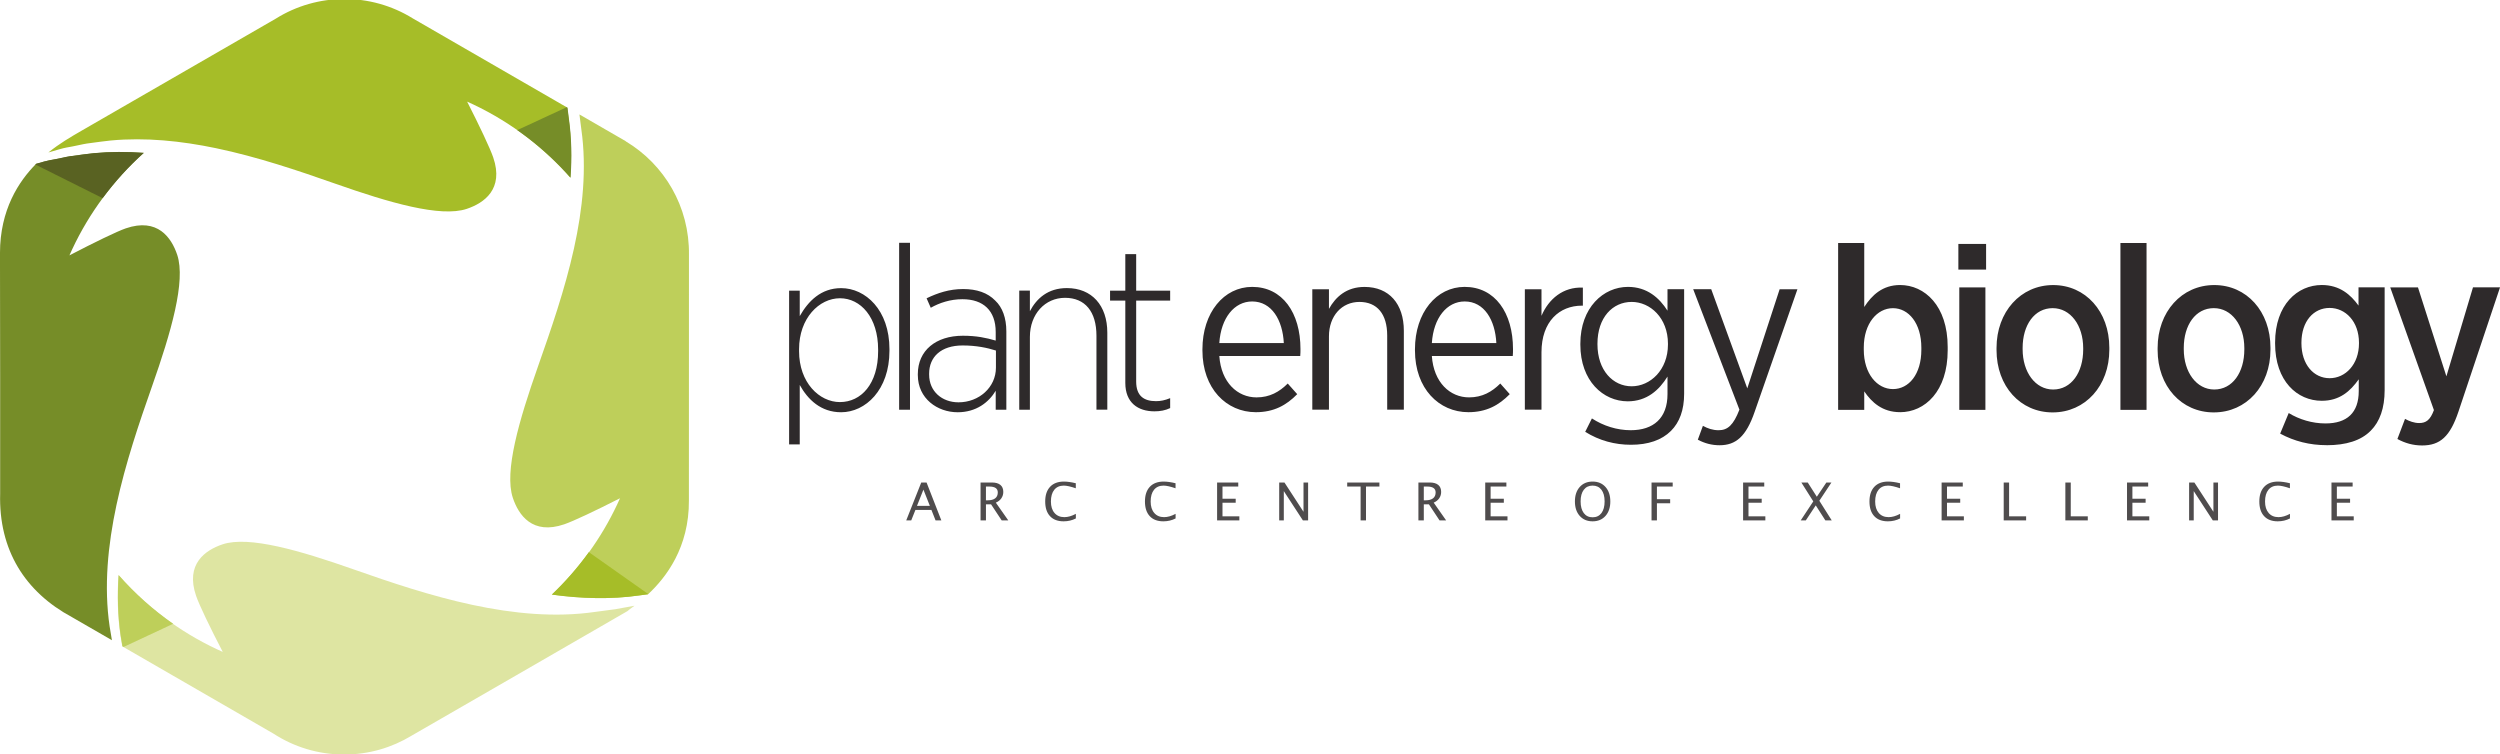
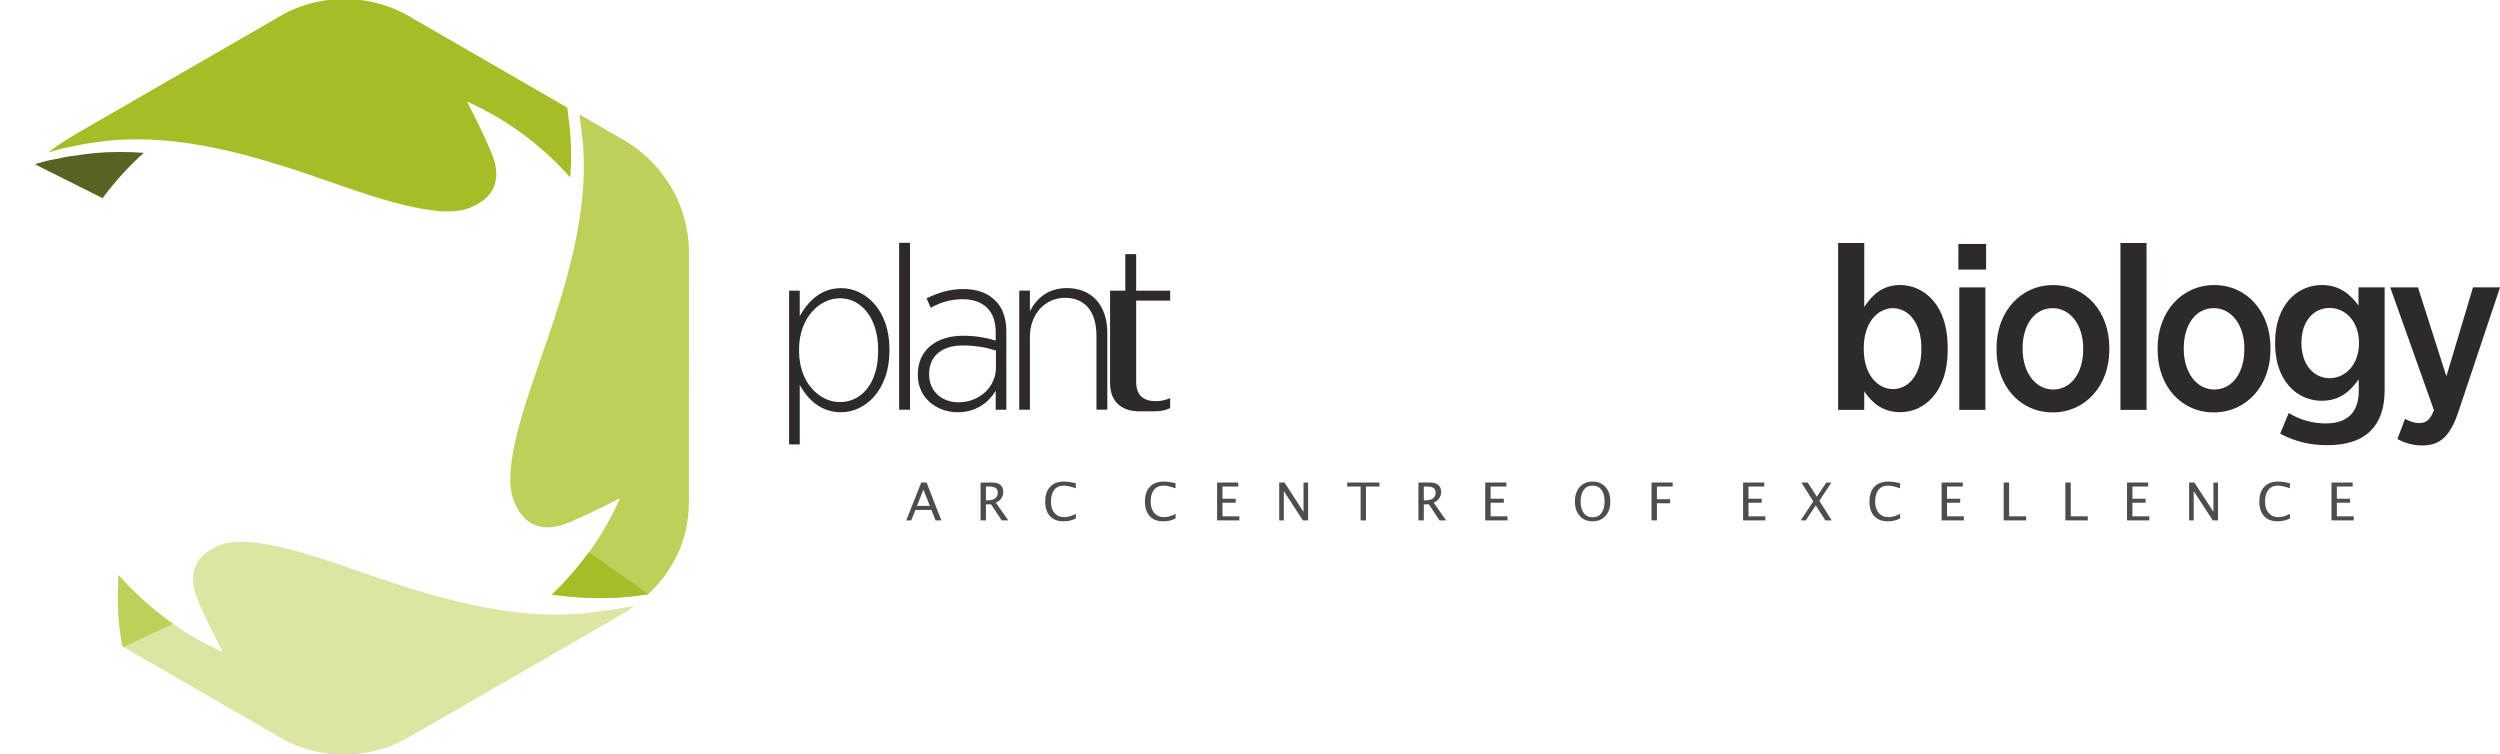
<svg xmlns="http://www.w3.org/2000/svg" xml:space="preserve" height="210.9" width="699" version="1.1">
  <defs>
    <clipPath id="clipPath18" clipPathUnits="userSpaceOnUse">
      <path d="m17 336h561v170h-561v-170z" />
    </clipPath>
  </defs>
  <g transform="matrix(1.25 0 0 -1.25 -23.24 632.5)">
    <g clip-path="url(#clipPath18)">
      <g fill="#2e2a2b">
-         <path d="m195.1 406.6h2.379v13.29c1.809-3.256 4.706-6.101 9.256-6.101 5.428 0 10.81 4.964 10.81 13.75v0.362c0 8.79-5.378 13.65-10.81 13.65-4.498 0-7.343-2.894-9.256-6.256v5.689h-2.379v-34.38zm11.38 9.461c-4.654 0-9.152 4.395-9.152 11.38v0.466c0 6.927 4.498 11.38 9.152 11.38 4.602 0 8.531-4.242 8.531-11.48v-0.362c0-7.343-3.826-11.38-8.531-11.38zm13.23-1.706h2.43v37.33h-2.43v-37.33zm13.07-0.569c4.188 0 6.981 2.223 8.531 4.809v-4.24h2.379v17.53c0 2.998-0.88 5.378-2.482 6.877-1.706 1.758-4.136 2.584-7.188 2.584-3.101 0-5.687-0.878-8.169-2.066l0.932-2.122c1.913 1.087 4.343 1.915 7.082 1.915 4.654 0 7.446-2.534 7.446-7.343v-1.913c-2.12 0.621-4.292 1.085-7.341 1.085-6.051 0-10.08-3.308-10.08-8.581v-0.209c0-5.273 4.395-8.324 8.894-8.324zm0.207 2.223c-3.67 0-6.567 2.43-6.567 6.204v0.207c0 3.722 2.637 6.308 7.496 6.308 3.051 0 5.482-0.515 7.446-1.136v-3.826c0-4.395-3.774-7.757-8.376-7.757zm13.59-1.654h2.381v16.29c0 5.12 3.412 8.738 7.858 8.738 4.498 0 7.03-3.101 7.03-8.48v-16.54h2.43v17.22c0 6.101-3.464 9.978-9.047 9.978-4.24 0-6.774-2.325-8.272-5.169v4.602h-2.381v-26.63zm30.24-0.362c1.292 0 2.43 0.207 3.517 0.725v2.223c-1.139-0.466-2.12-0.673-3.155-0.673-2.638 0-4.447 1.087-4.447 4.395v18.1h7.602v2.223h-7.602v8.169h-2.43v-8.169h-3.412v-2.223h3.412v-18.41c0-4.445 2.844-6.36 6.515-6.36" />
-         <path d="m299.5 413.8c4.033 0 6.825 1.553 9.254 4.033l-2.12 2.379c-1.861-1.861-4.033-3.101-6.979-3.101-4.24 0-7.912 3.308-8.326 9.254h18.1c0.052 0.466 0.052 1.19 0.052 1.553 0 8.117-4.033 13.91-10.81 13.91-6.308 0-11.12-5.739-11.12-13.96v-0.259c0-8.531 5.378-13.81 11.94-13.81zm-8.171 15.46c0.362 5.635 3.362 9.308 7.343 9.308 4.395 0 6.825-4.188 7.084-9.308h-14.43zm20.8-14.89h3.724v16.39c0 4.602 2.894 7.705 6.824 7.705 3.931 0 6.204-2.689 6.204-7.498v-16.6h3.724v17.63c0 6.049-3.31 9.823-8.79 9.823-4.033 0-6.463-2.221-7.962-4.911v4.393h-3.724v-26.94zm34.91-0.569c4.035 0 6.825 1.553 9.256 4.033l-2.12 2.379c-1.861-1.861-4.033-3.101-6.981-3.101-4.24 0-7.91 3.308-8.324 9.254h18.1c0.052 0.466 0.052 1.19 0.052 1.553 0 8.117-4.033 13.91-10.81 13.91-6.308 0-11.12-5.739-11.12-13.96v-0.259c0-8.531 5.376-13.81 11.94-13.81zm-8.169 15.46c0.362 5.635 3.36 9.308 7.343 9.308 4.395 0 6.823-4.188 7.082-9.308h-14.43zm20.8-14.89h3.722v12.82c0 6.929 4.033 10.44 9.049 10.44h0.207v4.033c-4.395 0.207-7.654-2.532-9.256-6.308v5.946h-3.722v-26.94zm23.74-7.858c3.826 0 6.877 1.033 8.945 3.101 1.913 1.913 2.946 4.654 2.946 8.326v23.37h-3.722v-4.807c-1.809 2.842-4.55 5.325-8.842 5.325-5.48 0-10.65-4.602-10.65-12.72v-0.207c0-8.117 5.12-12.67 10.6-12.67 4.292 0 7.03 2.534 8.892 5.534v-3.931c0-5.376-3.153-8.066-8.221-8.066-3.101 0-6.153 0.983-8.686 2.638l-1.499-2.998c3.153-1.967 6.618-2.896 10.24-2.896zm0.155 13.08c-4.188 0-7.652 3.567-7.652 9.409v0.103c0 5.894 3.412 9.359 7.652 9.359 4.136 0 8.117-3.569 8.117-9.359v-0.155c0-5.739-3.981-9.357-8.117-9.357zm25.86-0.466-8.066 22.18h-4.033l10.34-26.94c-1.344-3.464-2.635-4.602-4.654-4.602-1.344 0-2.48 0.414-3.515 0.983l-1.137-3.103c1.551-0.826 3.153-1.24 4.859-1.24 3.621 0 5.946 1.913 7.86 7.496l9.564 27.4h-3.981l-7.239-22.18" />
+         <path d="m195.1 406.6h2.379v13.29c1.809-3.256 4.706-6.101 9.256-6.101 5.428 0 10.81 4.964 10.81 13.75v0.362c0 8.79-5.378 13.65-10.81 13.65-4.498 0-7.343-2.894-9.256-6.256v5.689h-2.379v-34.38zm11.38 9.461c-4.654 0-9.152 4.395-9.152 11.38v0.466c0 6.927 4.498 11.38 9.152 11.38 4.602 0 8.531-4.242 8.531-11.48v-0.362c0-7.343-3.826-11.38-8.531-11.38zm13.23-1.706h2.43v37.33h-2.43v-37.33zm13.07-0.569c4.188 0 6.981 2.223 8.531 4.809v-4.24h2.379v17.53c0 2.998-0.88 5.378-2.482 6.877-1.706 1.758-4.136 2.584-7.188 2.584-3.101 0-5.687-0.878-8.169-2.066l0.932-2.122c1.913 1.087 4.343 1.915 7.082 1.915 4.654 0 7.446-2.534 7.446-7.343v-1.913c-2.12 0.621-4.292 1.085-7.341 1.085-6.051 0-10.08-3.308-10.08-8.581v-0.209c0-5.273 4.395-8.324 8.894-8.324zm0.207 2.223c-3.67 0-6.567 2.43-6.567 6.204v0.207c0 3.722 2.637 6.308 7.496 6.308 3.051 0 5.482-0.515 7.446-1.136v-3.826c0-4.395-3.774-7.757-8.376-7.757zm13.59-1.654h2.381v16.29c0 5.12 3.412 8.738 7.858 8.738 4.498 0 7.03-3.101 7.03-8.48v-16.54h2.43v17.22c0 6.101-3.464 9.978-9.047 9.978-4.24 0-6.774-2.325-8.272-5.169v4.602h-2.381v-26.63zm30.24-0.362c1.292 0 2.43 0.207 3.517 0.725v2.223c-1.139-0.466-2.12-0.673-3.155-0.673-2.638 0-4.447 1.087-4.447 4.395v18.1h7.602v2.223h-7.602v8.169h-2.43v-8.169h-3.412v-2.223v-18.41c0-4.445 2.844-6.36 6.515-6.36" />
        <path d="m443.6 413.8c5.532 0 10.65 4.654 10.65 13.86v0.725c0 9.254-5.171 13.86-10.65 13.86-3.929 0-6.308-2.275-8.014-4.913v14.32h-5.842v-37.33h5.842v4.136c1.654-2.43 4.033-4.654 8.014-4.654zm-1.602 5.171c-3.517 0-6.515 3.412-6.515 8.79v0.515c0 5.378 2.998 8.792 6.515 8.792 3.515 0 6.36-3.362 6.36-8.842v-0.466c0-5.48-2.793-8.79-6.36-8.79zm14.64 26.73h6.204v5.739h-6.204v-5.739zm0.207-31.38h5.842v27.4h-5.842v-27.4zm20.89-0.569c7.291 0 12.67 5.946 12.67 14.01v0.466c0 8.117-5.325 14.01-12.56 14.01-7.289 0-12.67-5.997-12.67-14.06v-0.466c0-8.117 5.327-13.96 12.56-13.96zm0.103 5.12c-3.981 0-6.825 3.877-6.825 8.997v0.31c0 5.118 2.637 8.894 6.722 8.894 3.981 0 6.825-3.828 6.825-8.945v-0.311c0-5.12-2.637-8.945-6.722-8.945zm15.05-4.55h5.842v37.33h-5.842v-37.33zm20.89-0.569c7.291 0 12.67 5.946 12.67 14.01v0.466c0 8.117-5.327 14.01-12.57 14.01-7.289 0-12.67-5.997-12.67-14.06v-0.466c0-8.117 5.325-13.96 12.56-13.96zm0.103 5.12c-3.979 0-6.823 3.877-6.823 8.997v0.31c0 5.118 2.635 8.894 6.72 8.894 3.983 0 6.825-3.828 6.825-8.945v-0.311c0-5.12-2.637-8.945-6.722-8.945zm25.13-12.46c4.343 0 7.703 1.033 9.875 3.256 2.016 2.016 3.103 5.016 3.103 9.1v22.96h-5.844v-4.084c-1.758 2.43-4.186 4.602-8.221 4.602-5.428 0-10.44-4.395-10.44-12.87v-0.207c0-8.428 4.964-12.82 10.44-12.82 3.981 0 6.36 2.12 8.272 4.809v-2.637c0-4.861-2.635-7.238-7.444-7.238-2.948 0-5.842 0.878-8.221 2.325l-1.913-4.6c3.153-1.708 6.618-2.586 10.39-2.586zm0.671 14.99c-3.515 0-6.308 2.998-6.308 7.858v0.052c0 4.861 2.741 7.807 6.308 7.807 3.517 0 6.567-2.998 6.567-7.807v-0.103c0-4.755-3.049-7.807-6.567-7.807zm26.12 0.414-6.36 19.9h-6.204l9.773-27.45c-0.828-2.223-1.758-2.896-3.31-2.896-1.085 0-2.223 0.414-3.153 0.931l-1.706-4.498c1.706-0.93 3.515-1.447 5.532-1.447 4.033 0 6.256 2.016 8.117 7.548l9.308 27.82h-6.049l-5.948-19.9" />
      </g>
      <g fill-rule="evenodd">
        <path d="m148.2 480.4 10.35-5.978 0.008-0.032c8.633-5.171 14.28-14.6 14.14-25.39v-0.004l-0.012-54.92c0.074-10.54-5.118-17.26-9.138-21l-1.919-0.255c-6.398-0.927-12.99-0.723-19.57 0.183 6.039 5.737 11.02 12.58 14.6 20.2 0.209 0.446 0.412 0.898 0.613 1.35-5.426-2.767-10.43-5.132-12.47-5.828-7.124-2.444-10.22 2.076-11.5 5.922-0.985 2.938-0.633 7.287 0.488 12.39 1.121 5.102 3.014 10.96 5.106 16.9 2.926 8.322 6.051 17.3 8.079 26.47 1.957 8.848 2.892 17.88 1.648 26.68-0.034 0.235-0.277 2.192-0.422 3.316" fill="#becf5a" />
        <path d="m110.9 501.9 34.57-19.96 0.305-2.395c0.619-4.377 0.699-8.812 0.38-13.26-2.858 3.242-6.025 6.206-9.453 8.848-3.786 2.914-7.892 5.436-12.25 7.504-0.454 0.215-0.912 0.428-1.372 0.633 2.769-5.43 5.136-10.44 5.836-12.48 2.442-7.124-2.08-10.22-5.922-11.51-2.94-0.983-7.289-0.629-12.39 0.492-5.102 1.121-10.96 3.012-16.9 5.102-8.422 2.964-17.52 6.041-26.8 7.98-7.805 1.626-15.75 2.448-23.54 1.72-0.872-0.08-3.241-0.39-5.337-0.681-0.828-0.114-2.87-0.619-4.6-0.902-0.655-0.107-2.397-0.613-4.017-1.099 2.542 2.034 4.847 3.386 7.647 5l43.18 24.91c9.351 5.866 21.29 5.904 30.67 0.094" fill="#a6bd28" />
-         <path d="m43.62 362.8-8.915 5.148c-10.51 5.639-16.43 15.03-16.08 27.63v26.13l-0.038 27.67c0 9.71 4.202 16.06 8.064 19.96 1.288 0.378 2.496 0.715 3.018 0.8 1.728 0.283 3.772 0.788 4.598 0.902 2.098 0.293 4.467 0.601 5.339 0.683 3.692 0.344 7.417 0.34 11.14 0.07-6.676-5.999-12.15-13.32-16-21.54-0.215-0.456-0.422-0.914-0.625-1.375 5.571 2.9 10.65 5.372 12.6 6.041 7.124 2.444 10.22-2.078 11.51-5.922 0.981-2.938 0.631-7.289-0.49-12.39-1.123-5.102-3.012-10.96-5.104-16.9-2.922-8.304-5.999-17.36-7.986-26.62-1.943-9.053-2.844-18.3-1.539-27.21 0.026-0.173 0.392-2.365 0.512-3.073" fill="#768d28" />
        <path d="m160.5 370.5c-0.852-0.637-1.431-1.029-1.566-1.196l-24.8-14.32-23.5-13.55c-4.391-2.669-9.55-4.208-15.07-4.208-5.834 0-11.27 1.724-15.82 4.686l-33.81 19.52c-0.157 0.928-0.374 2.239-0.394 2.373-0.653 4.453-0.752 8.987-0.45 13.54 6.077-6.921 13.55-12.58 21.98-16.55 0.444-0.209 0.894-0.412 1.344-0.611-2.825 5.436-5.257 10.48-5.966 12.55-2.442 7.124 2.078 10.22 5.922 11.51 2.938 0.983 7.287 0.631 12.39-0.49 5.102-1.121 10.96-3.012 16.9-5.104 8.267-2.906 17.34-5.97 26.62-7.954 9.134-1.953 18.46-2.864 27.4-1.57 0.098 0.014 2.817 0.376 4.538 0.603 0.271 0.038 2.201 0.396 4.278 0.778" fill="#dee5a2" />
        <path d="m46.25 361.3-0.275 0.157c-0.155 0.926-0.374 2.239-0.392 2.373-0.653 4.453-0.752 8.987-0.45 13.54 3.605-4.104 7.699-7.769 12.19-10.9l-11.08-5.175" fill="#becf5a" />
        <path d="m150.3 382.5 13.27-9.359-0.07-0.066-1.919-0.255c-6.398-0.927-12.99-0.723-19.57 0.183 3.05 2.896 5.83 6.077 8.296 9.497" fill="#a6bd28" />
-         <path d="m134.3 476.9 11.03 5.116 0.199-0.115 0.305-2.395c0.619-4.377 0.699-8.812 0.38-13.26-2.858 3.242-6.025 6.206-9.453 8.848-0.806 0.619-1.624 1.22-2.458 1.803" fill="#768d28" />
        <path d="m26.49 469.2 15.05-7.526c2.721 3.686 5.808 7.084 9.21 10.14-3.728 0.271-7.452 0.275-11.14-0.07-0.872-0.082-3.241-0.39-5.339-0.683-0.826-0.113-2.868-0.619-4.598-0.902-0.521-0.086-1.73-0.422-3.018-0.8l-0.157-0.161" fill="#596222" />
      </g>
      <path d="m221.3 389.6 3.356 8.472h1.19l3.304-8.472h-1.294l-0.924 2.343h-3.577l-0.935-2.343h-1.121zm2.402 3.246h2.88l-1.439 3.637-1.441-3.637zm14.22-3.246v8.472h2.566c0.812 0 1.435-0.179 1.869-0.537 0.434-0.358 0.651-0.88 0.651-1.563 0-0.537-0.147-1.017-0.438-1.437-0.293-0.418-0.703-0.741-1.23-0.965l2.781-3.969h-1.475l-2.371 3.585h-1.146v-3.585h-1.206zm1.206 4.489h0.39c0.739 0 1.298 0.149 1.682 0.45 0.386 0.3 0.577 0.74 0.577 1.318 0 0.876-0.631 1.312-1.895 1.312h-0.754v-3.079zm20.11-4.055c-0.834-0.43-1.746-0.645-2.733-0.645-1.316 0-2.331 0.384-3.048 1.156-0.717 0.77-1.075 1.865-1.075 3.284 0 1.415 0.366 2.512 1.097 3.288 0.727 0.776 1.76 1.164 3.087 1.164 0.754 0 1.642-0.125 2.659-0.374v-1.125c-1.158 0.396-2.05 0.597-2.679 0.597-0.918 0-1.628-0.31-2.134-0.933-0.502-0.621-0.752-1.499-0.752-2.632 0-1.083 0.269-1.935 0.806-2.556 0.537-0.623 1.272-0.933 2.206-0.933 0.796 0 1.652 0.247 2.566 0.739v-1.031zm22.31 0c-0.834-0.43-1.748-0.645-2.733-0.645-1.316 0-2.331 0.384-3.047 1.156-0.717 0.77-1.075 1.865-1.075 3.284 0 1.415 0.366 2.512 1.095 3.288 0.729 0.776 1.762 1.164 3.089 1.164 0.754 0 1.64-0.125 2.659-0.374v-1.125c-1.158 0.396-2.05 0.597-2.679 0.597-0.918 0-1.628-0.31-2.134-0.933-0.502-0.621-0.752-1.499-0.752-2.632 0-1.083 0.269-1.935 0.806-2.556 0.537-0.623 1.27-0.933 2.203-0.933 0.798 0 1.652 0.247 2.568 0.739v-1.031zm9.284-0.434v8.472h4.733v-0.904h-3.527v-2.717h2.954v-0.902h-2.954v-3.048h3.772v-0.902h-4.978zm13.89 0v8.472h1.178l4.26-6.551v6.551h1.029v-8.472h-1.17l-4.266 6.551v-6.551h-1.031zm18.21 0v7.568h-3v0.904h7.206v-0.904h-3v-7.568h-1.206zm12.93 0v8.472h2.566c0.812 0 1.435-0.179 1.869-0.537 0.432-0.358 0.651-0.88 0.651-1.563 0-0.537-0.147-1.017-0.438-1.437-0.295-0.418-0.705-0.741-1.23-0.965l2.781-3.969h-1.475l-2.371 3.585h-1.146v-3.585h-1.206zm1.206 4.489h0.388c0.739 0 1.3 0.149 1.684 0.45 0.384 0.3 0.575 0.74 0.575 1.318 0 0.876-0.631 1.312-1.893 1.312h-0.754v-3.079zm13.74-4.489v8.472h4.733v-0.904h-3.527v-2.717h2.956v-0.902h-2.956v-3.048h3.774v-0.902h-4.98zm24.02-0.211c-1.2 0-2.162 0.404-2.882 1.21-0.719 0.806-1.077 1.885-1.077 3.236 0 1.352 0.358 2.43 1.077 3.237 0.721 0.806 1.682 1.21 2.882 1.21 1.202 0 2.162-0.404 2.882-1.21 0.719-0.806 1.079-1.885 1.079-3.237s-0.36-2.43-1.079-3.236c-0.721-0.806-1.68-1.21-2.882-1.21zm0 0.902c0.844 0 1.503 0.315 1.974 0.942 0.474 0.627 0.709 1.499 0.709 2.616 0 1.109-0.235 1.974-0.709 2.598-0.472 0.623-1.131 0.935-1.974 0.935-0.842 0-1.501-0.312-1.975-0.935-0.472-0.623-0.709-1.489-0.709-2.598 0-1.117 0.237-1.988 0.709-2.616 0.474-0.627 1.133-0.942 1.975-0.942zm13.18-0.691v8.472h4.733v-0.904h-3.527v-2.834h2.96v-0.902h-2.96v-3.832h-1.206zm20.48 0v8.472h4.733v-0.904h-3.527v-2.717h2.956v-0.902h-2.956v-3.048h3.774v-0.902h-4.98zm12.89 0 2.809 4.25-2.667 4.222h1.429l2.032-3.183 2.134 3.183h1.131l-2.703-4.082 2.773-4.389h-1.429l-2.146 3.356-2.223-3.356h-1.138zm22.23 0.434c-0.834-0.43-1.746-0.645-2.731-0.645-1.318 0-2.333 0.384-3.05 1.156-0.717 0.77-1.073 1.865-1.073 3.284 0 1.415 0.364 2.512 1.095 3.288 0.729 0.776 1.76 1.164 3.089 1.164 0.754 0 1.64-0.125 2.657-0.374v-1.125c-1.158 0.396-2.05 0.597-2.679 0.597-0.918 0-1.628-0.31-2.132-0.933-0.502-0.621-0.754-1.499-0.754-2.632 0-1.083 0.271-1.935 0.806-2.556 0.537-0.623 1.272-0.933 2.206-0.933 0.796 0 1.652 0.247 2.566 0.739v-1.031zm9.284-0.434v8.472h4.733v-0.904h-3.527v-2.717h2.956v-0.902h-2.956v-3.048h3.774v-0.902h-4.98zm13.89 0v8.472h1.206v-7.57h3.808v-0.902h-5.014zm13.79 0v8.472h1.208v-7.57h3.808v-0.902h-5.016zm13.79 0v8.472h4.733v-0.904h-3.527v-2.717h2.956v-0.902h-2.956v-3.048h3.774v-0.902h-4.98zm13.89 0v8.472h1.178l4.26-6.551v6.551h1.029v-8.472h-1.17l-4.264 6.551v-6.551h-1.033zm22.56 0.434c-0.834-0.43-1.746-0.645-2.733-0.645-1.316 0-2.331 0.384-3.047 1.156-0.717 0.77-1.075 1.865-1.075 3.284 0 1.415 0.366 2.512 1.097 3.288 0.729 0.776 1.76 1.164 3.089 1.164 0.752 0 1.64-0.125 2.657-0.374v-1.125c-1.158 0.396-2.05 0.597-2.679 0.597-0.918 0-1.628-0.31-2.132-0.933-0.502-0.621-0.754-1.499-0.754-2.632 0-1.083 0.271-1.935 0.806-2.556 0.537-0.623 1.272-0.933 2.205-0.933 0.796 0 1.652 0.247 2.566 0.739v-1.031zm9.284-0.434v8.472h4.733v-0.904h-3.527v-2.717h2.956v-0.902h-2.956v-3.048h3.774v-0.902h-4.98" fill="#4f4c4d" />
    </g>
  </g>
</svg>